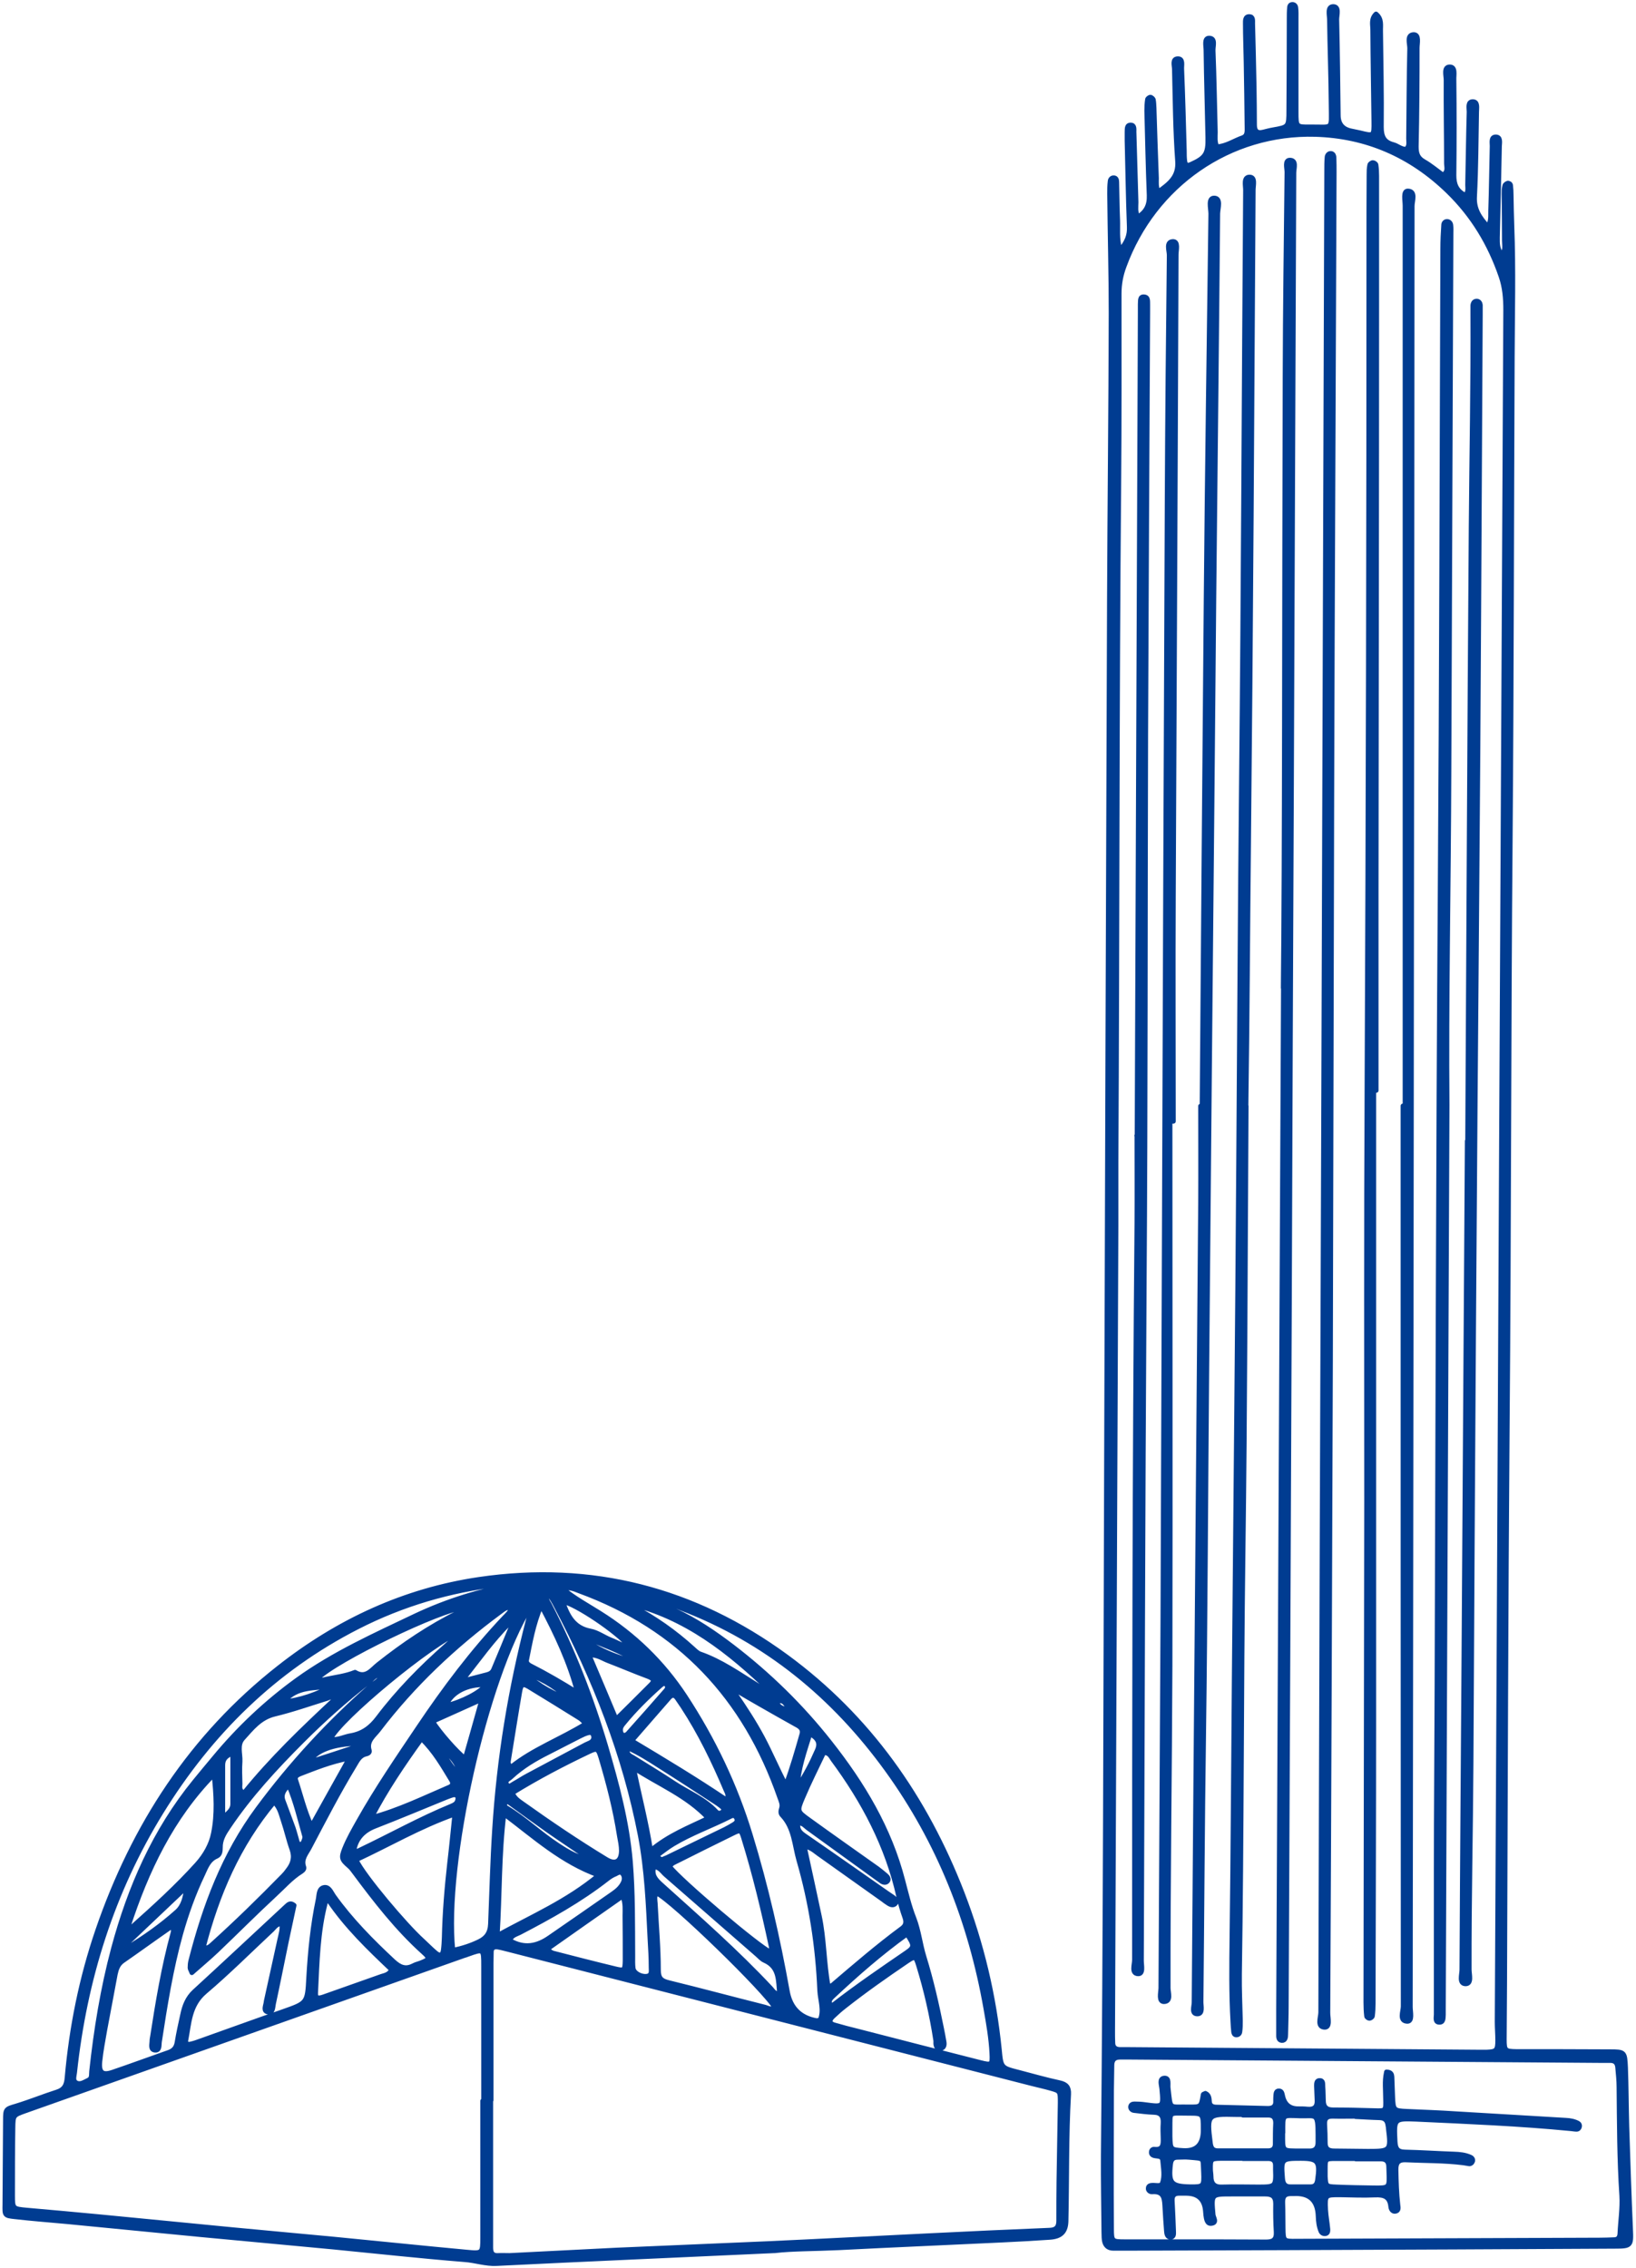
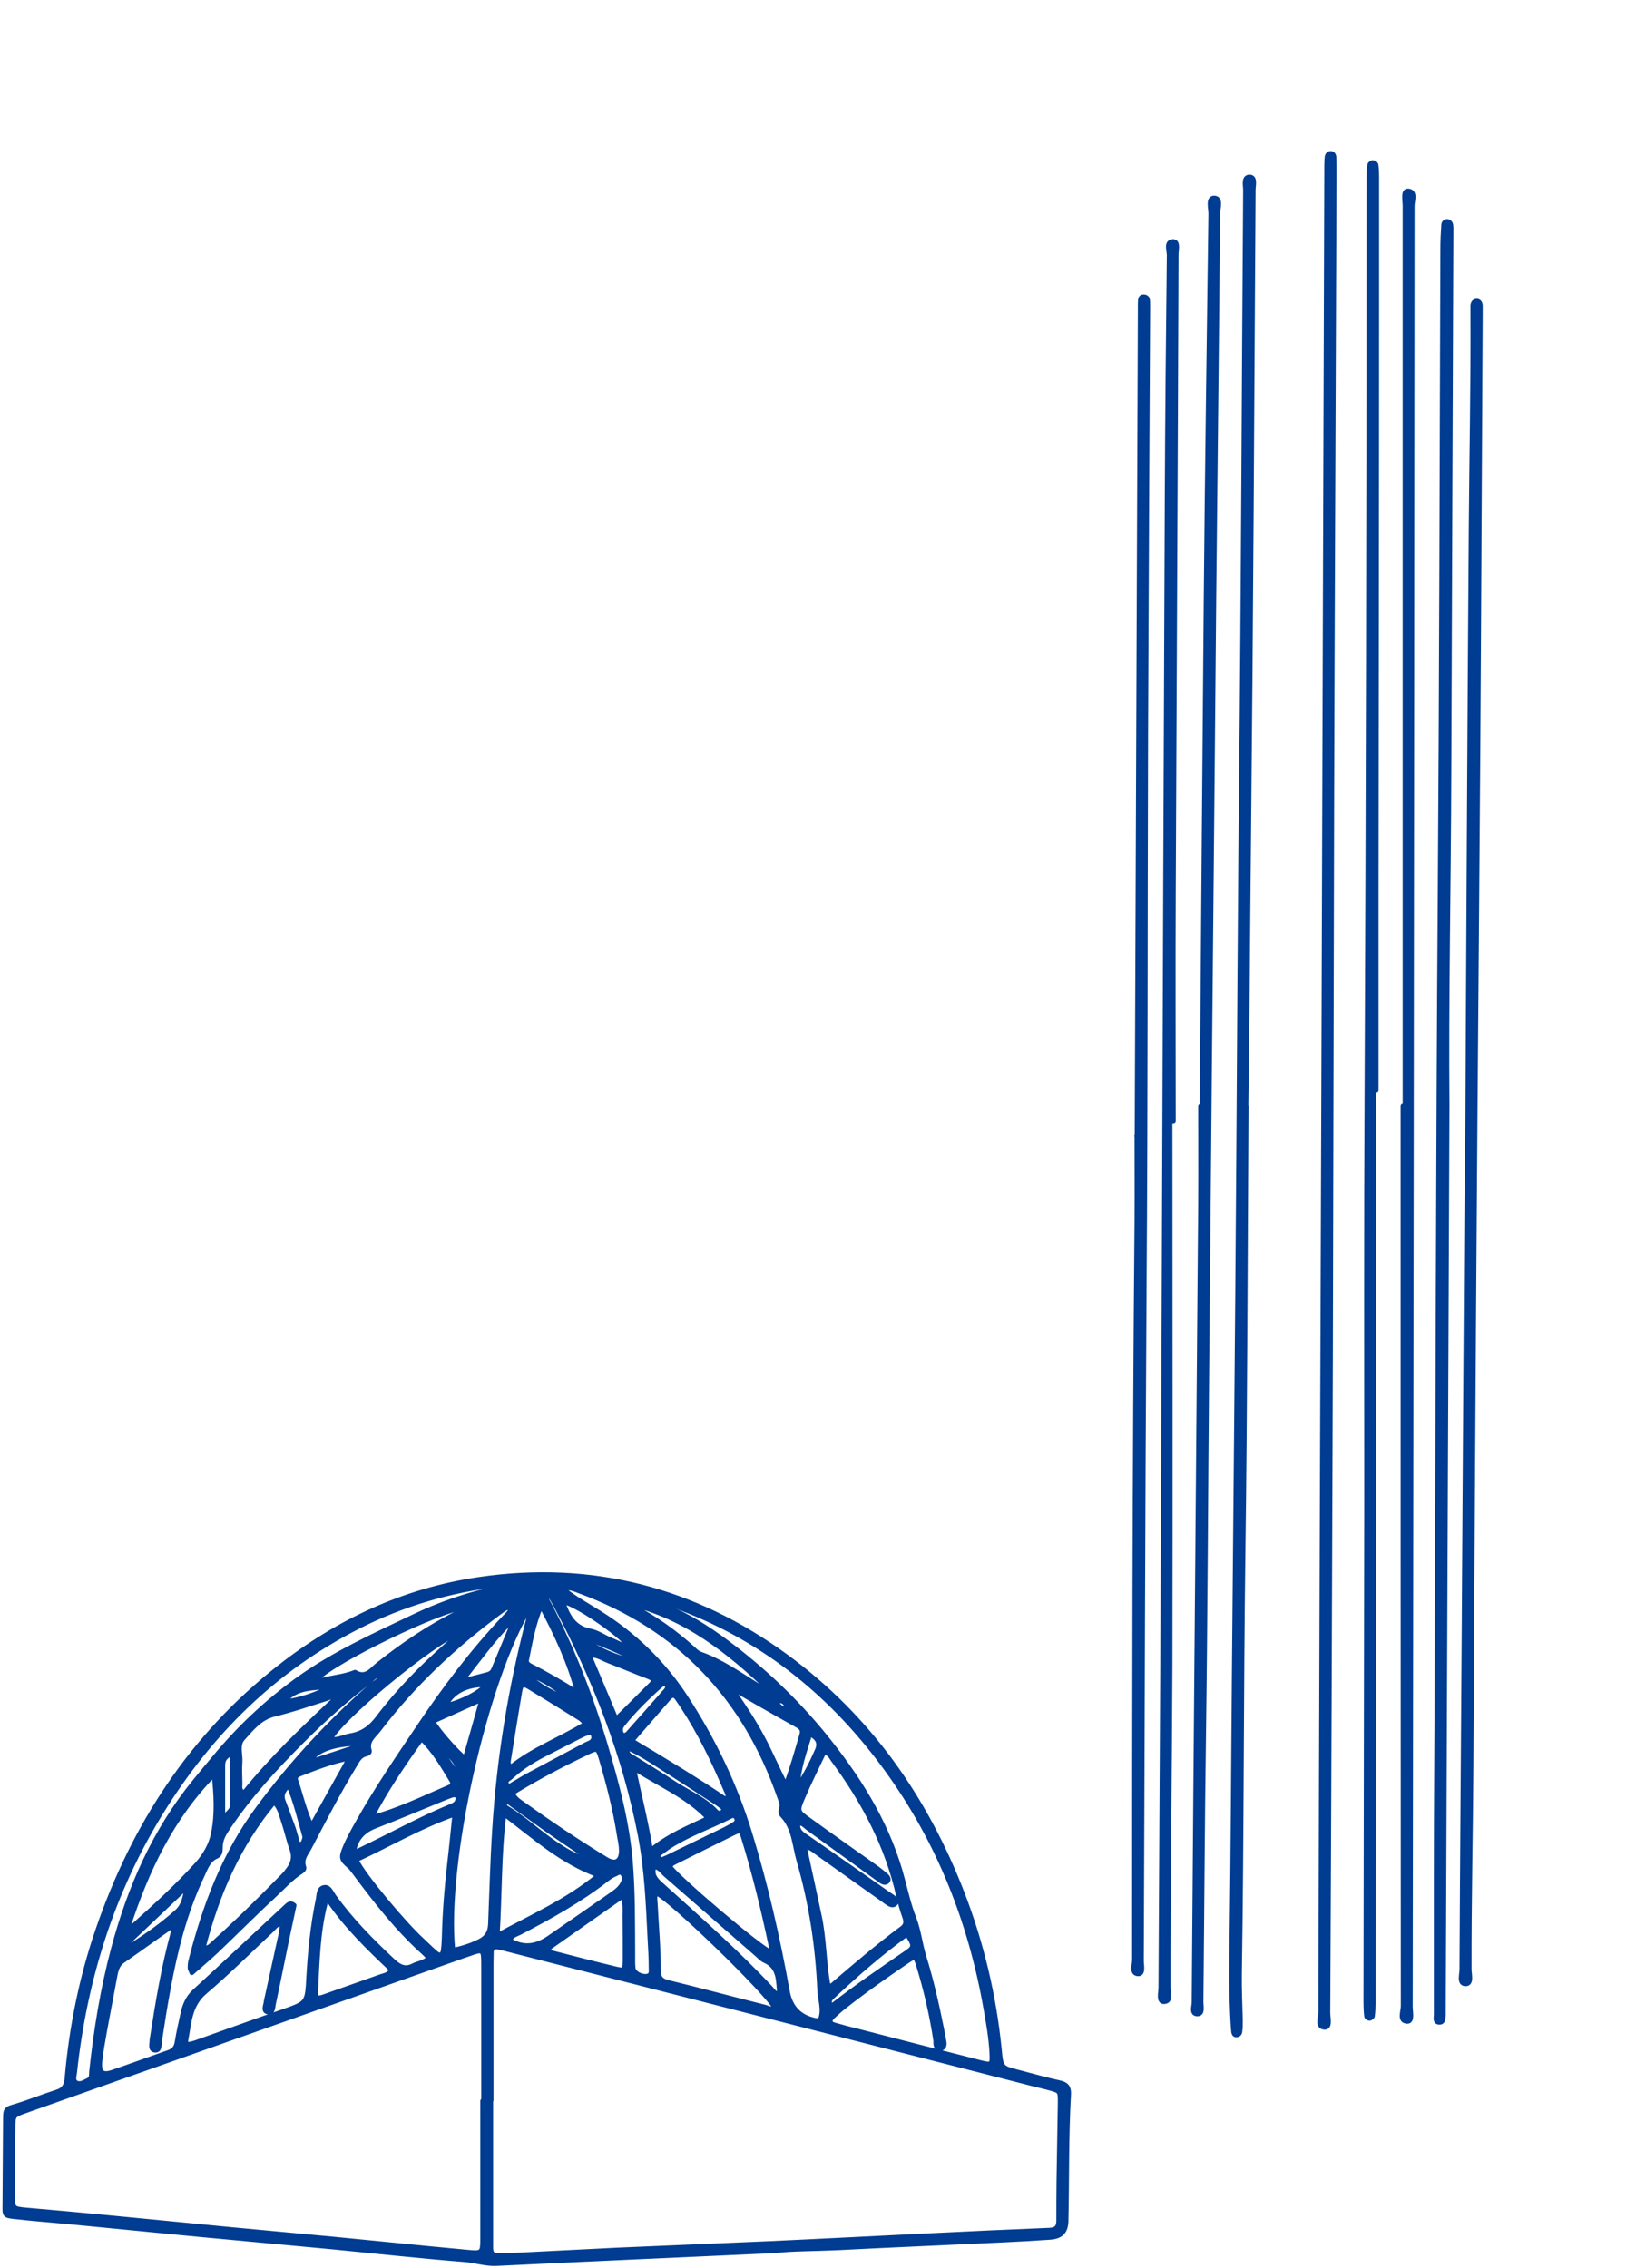
<svg xmlns="http://www.w3.org/2000/svg" id="_Слой_1" viewBox="0 0 88.1 122.12">
  <defs>
    <style>.cls-1{fill:#003c91;stroke:#003c91;stroke-linecap:round;stroke-linejoin:round;stroke-width:.25px;}</style>
  </defs>
  <path class="cls-1" d="M41.69,121.18c-5.21.24-10.08.45-14.95.69-.59.03-1.14-.17-1.72-.21-2.37-.19-4.73-.45-7.09-.68-2.39-.23-4.78-.44-7.17-.67-2.36-.23-4.73-.46-7.09-.69-.96-.09-1.91-.16-2.87-.27-.56-.06-.55-.08-.54-.66.01-1.52.02-3.03.03-4.55,0-.61.02-.59.62-.77.72-.22,1.43-.51,2.15-.74.41-.13.52-.38.55-.78.24-2.7.77-5.35,1.65-7.92,1.93-5.63,5.05-10.45,9.77-14.15,3.18-2.5,6.76-4.16,10.77-4.75,6.07-.89,11.59.54,16.54,4.16,4.45,3.26,7.49,7.61,9.47,12.72,1.05,2.72,1.72,5.54,2.01,8.45.09.97.1.97,1.04,1.21.73.19,1.46.4,2.2.56.37.08.51.25.49.62-.13,2.27-.09,4.55-.14,6.82-.01.58-.27.85-.88.89-.88.06-1.77.11-2.65.15-2.9.14-5.81.26-8.71.41-1.26.06-2.53.05-3.45.16ZM20.57,90.14c-.32-.02-.49.24-.7.4-1.26.98-2.45,2.04-3.58,3.17-1.45,1.45-2.84,2.95-3.99,4.66-.23.34-.44.67-.43,1.11,0,.18-.02.38-.2.46-.45.19-.58.61-.76.99-.49,1.03-.87,2.09-1.18,3.19-.53,1.9-.84,3.85-1.14,5.8-.03.18.03.49-.25.46-.26-.03-.16-.32-.16-.51,0-.07.02-.15.03-.22.29-1.87.6-3.74,1.1-5.57.03-.1.04-.2-.03-.29-.05,0-.11-.02-.14,0-.85.59-1.69,1.2-2.54,1.79-.25.18-.33.43-.39.71-.18.99-.38,1.99-.56,2.98-.1.57-.21,1.14-.27,1.72-.06.6.14.76.69.57,1-.34,2-.71,3-1.06.26-.09.41-.24.46-.53.08-.5.19-.99.3-1.49.1-.48.26-.91.64-1.26,1.66-1.52,3.3-3.06,4.95-4.59.11-.1.22-.22.42-.05-.14.64-.28,1.3-.42,1.96-.23,1.11-.45,2.23-.69,3.34-.04.19-.02.48-.28.45-.29-.04-.16-.31-.13-.49.01-.07.02-.15.04-.22.23-1.06.47-2.12.7-3.18.06-.28.16-.57.11-.87-.28,0-.38.2-.52.33-1.2,1.12-2.37,2.29-3.62,3.35-.84.72-.84,1.68-1.02,2.6-.03.16.09.23.23.2.2-.04.39-.11.58-.18,1.47-.52,2.94-1.06,4.42-1.57,1.3-.46,1.31-.45,1.38-1.82.08-1.41.22-2.82.51-4.21.05-.23.02-.58.3-.65.29-.07.4.26.54.46.93,1.3,2.05,2.43,3.22,3.52.34.31.65.45,1.08.22.13-.07.29-.1.43-.16.42-.17.45-.24.1-.55-1.42-1.28-2.58-2.78-3.71-4.3-.09-.12-.18-.25-.29-.34-.41-.35-.44-.45-.25-.93.21-.53.49-1.01.77-1.51.98-1.74,2.11-3.39,3.22-5.04,1.39-2.07,2.9-4.08,4.62-5.9.14-.15.33-.29.37-.55-.3-.03-.45.15-.63.27-2.45,1.81-4.66,3.89-6.51,6.32-.24.32-.66.59-.5,1.11.04.12-.09.18-.19.2-.34.08-.46.37-.62.63-.87,1.43-1.63,2.91-2.41,4.39-.17.33-.46.62-.31,1.05.04.1-.03.18-.13.25-.55.34-.97.83-1.44,1.26-1.06.98-2.07,2-3.12,3-.42.4-.88.78-1.34,1.19-.05-.14-.1-.2-.1-.27,0-.12.01-.25.04-.37.75-2.94,1.79-5.73,3.62-8.2,1.8-2.43,3.83-4.63,6.1-6.62.2-.17.5-.27.52-.6.29.04.4-.18.52-.37-.24.04-.45.11-.5.39ZM26.44,113.06h-.01c0,2.07,0,4.15,0,6.22,0,.58,0,1.16,0,1.74,0,.28.1.43.4.41.2-.01.4,0,.61,0,1.92-.09,3.83-.2,5.75-.29,2.73-.12,5.45-.23,8.18-.35,2.85-.13,5.7-.28,8.55-.42,2.2-.11,4.39-.21,6.59-.3.36-.01.5-.16.5-.5,0-.71,0-1.42.01-2.12.02-1.42.05-2.83.07-4.25,0-.6,0-.62-.5-.76-.34-.1-.69-.17-1.03-.26-9.41-2.41-18.82-4.82-28.23-7.23-.17-.04-.34-.09-.52-.12-.21-.03-.35.04-.35.27,0,.2-.01.4-.01.61,0,2.45,0,4.9,0,7.36ZM25.99,113.13h.05c0-2.43,0-4.85,0-7.28,0-.93,0-.93-.84-.63-.07.03-.14.05-.21.07-2.71.96-5.42,1.92-8.14,2.88-5.16,1.83-10.33,3.65-15.49,5.48-.64.23-.65.23-.66.91-.02,1.21-.02,2.43-.02,3.64,0,.72.02.72.78.79,1.28.11,2.57.23,3.85.35,2.44.23,4.88.48,7.31.71,1.78.17,3.57.33,5.36.5,2.39.23,4.77.48,7.16.7.84.08.85.06.85-.78,0-2.45,0-4.9,0-7.36ZM35.82,86.36c.17.21.36.28.54.36,1.11.51,2.11,1.19,3.08,1.93,1.96,1.5,3.71,3.21,5.24,5.15,1.77,2.24,3.22,4.65,3.94,7.45.18.68.34,1.37.6,2.03.26.67.33,1.39.54,2.07.39,1.26.68,2.54.94,3.83.05.25.1.5.14.75.03.16,0,.33-.18.36-.19.04-.26-.11-.27-.27,0-.05,0-.1,0-.15-.21-1.38-.52-2.73-.93-4.06-.15-.49-.19-.5-.61-.22-1.15.78-2.29,1.58-3.38,2.44-.22.17-.43.36-.63.55-.19.19-.19.36.1.44.41.12.83.23,1.24.33,2.2.57,4.4,1.13,6.6,1.69.63.16.66.13.63-.49-.04-.81-.18-1.61-.32-2.4-.82-4.68-2.52-8.99-5.31-12.85-2.87-3.97-6.51-6.97-11.11-8.72-.25-.1-.49-.24-.84-.21ZM44.17,108.74c.21-.52,0-1.04-.03-1.56-.1-2.38-.46-4.73-1.12-7.01-.24-.83-.25-1.76-.9-2.44-.1-.1-.08-.23-.04-.36.07-.21-.02-.4-.09-.59-1.87-5.39-5.41-9.15-10.79-11.12-.26-.1-.53-.23-.92-.14.68.55,1.37.92,2.02,1.33,1.85,1.16,3.38,2.64,4.58,4.46,1.53,2.33,2.72,4.82,3.53,7.49.84,2.75,1.48,5.56,1.99,8.4q.24,1.36,1.59,1.59s.1-.02.16-.04ZM43.31,99.39c.28,1.29.55,2.52.81,3.75.27,1.25.25,2.54.48,3.79.12-.02.18-.01.21-.04,1.23-1.05,2.46-2.11,3.76-3.07.22-.16.24-.35.15-.6-.13-.36-.23-.72-.32-1.09-.61-2.74-1.89-5.16-3.55-7.4-.11-.15-.18-.37-.49-.37-.38.8-.79,1.61-1.14,2.44-.3.71-.28.73.33,1.17,1.23.89,2.47,1.76,3.71,2.64.16.12.32.25.47.38.08.07.14.18.08.27-.08.12-.22.11-.34.03-.08-.06-.16-.12-.25-.18-1.23-.89-2.46-1.78-3.69-2.67-.16-.11-.28-.3-.55-.29-.06.31.07.49.33.67,1.5,1.03,2.99,2.08,4.48,3.12.1.07.21.14.31.21.1.08.22.19.14.31-.1.15-.26.11-.4.02-.11-.07-.21-.14-.31-.22-1.15-.82-2.31-1.64-3.46-2.46-.2-.14-.38-.33-.77-.41ZM24.39,105c.52-.11.98-.26,1.41-.47.37-.18.59-.44.61-.94.07-1.69.11-3.38.22-5.07.24-3.85.86-7.63,1.83-11.35.05-.19.2-.39.08-.65-2.39,3.85-4.63,13.78-4.15,18.47ZM27.82,85.31c-.18-.01-.35-.03-.53-.03-.13,0-.25,0-.38.02-2.68.31-5.24,1.06-7.65,2.29-4.49,2.29-7.94,5.7-10.57,9.96-2.66,4.31-4.13,9.02-4.67,14.04-.02.19-.12.44.1.55.22.11.44-.06.64-.15.2-.09.15-.3.17-.47.24-2.23.6-4.45,1.18-6.62.88-3.28,2.22-6.34,4.38-8.99.35-.43.71-.86,1.06-1.28,1.31-1.58,2.78-2.97,4.45-4.18,1.98-1.43,4.2-2.42,6.38-3.46,1.72-.81,3.52-1.37,5.41-1.68ZM19.18,100.14c.42.88,2.67,3.53,3.56,4.33.24.22.47.46.72.67.21.18.37.15.41-.15.03-.22.04-.45.05-.68.03-1.34.14-2.67.29-4,.1-.84.18-1.69.28-2.64-1.9.67-3.54,1.64-5.31,2.46ZM27.59,96.53c.14.33.38.45.58.6,1.46,1.04,2.94,2.04,4.47,2.97.49.3.81.13.82-.45,0-.27-.06-.55-.11-.82-.22-1.42-.58-2.81-.99-4.19-.15-.5-.21-.53-.62-.34-1.41.67-2.79,1.39-4.15,2.23ZM26.77,104.21c1.92-1.05,3.77-1.84,5.47-3.25-1.99-.72-3.44-2.05-5.1-3.3-.27,2.22-.22,4.29-.36,6.54ZM41.73,108.1c-.47-.87-5.49-5.75-6.37-6.18-.14.18-.08.38-.07.57.06,1.19.17,2.37.17,3.56,0,.46.15.59.55.69,1.72.42,3.42.88,5.14,1.31.18.04.37.18.57.04ZM36.07,100.5c.55.73,4.84,4.37,5.45,4.61,0-.11.03-.21.01-.3-.42-1.97-.89-3.93-1.49-5.86-.13-.43-.18-.44-.58-.24-1,.49-1.99.98-2.98,1.48-.15.08-.34.13-.41.32ZM10.94,104.88c.28.01.37-.09.46-.17,1.33-1.2,2.61-2.45,3.86-3.73.09-.09.17-.19.24-.29.27-.34.37-.69.22-1.12-.18-.5-.29-1.02-.46-1.52-.12-.34-.18-.73-.5-1.03-1.94,2.32-3.07,4.96-3.82,7.86ZM11.52,95.53c-2.28,2.33-3.63,5.16-4.64,8.27.17-.05.23-.05.26-.08,1.2-1.07,2.4-2.16,3.48-3.36.42-.47.75-1.04.87-1.65.21-1.03.15-2.1.03-3.18ZM29.44,85.78c-.09.28.06.44.15.61,1.26,2.44,2.25,4.99,3.03,7.62.6,2.04,1.15,4.08,1.33,6.21.14,1.69.12,3.38.13,5.08,0,.23-.01.46.02.68.04.25.41.45.72.42.3-.04.24-.28.24-.47,0-.51-.03-1.01-.06-1.52-.09-1.87-.17-3.74-.52-5.58-.84-4.35-2.45-8.43-4.52-12.34-.13-.24-.24-.5-.52-.72ZM39.14,96.9c.12-.27,0-.4-.05-.53-.66-1.56-1.39-3.07-2.32-4.49-.1-.15-.2-.29-.3-.44-.12-.18-.27-.22-.43-.04-.66.75-1.31,1.51-2.02,2.32,1.77,1.06,3.45,2.07,5.11,3.19ZM17.67,102.27c-.11.12-.13.13-.14.15-.42,1.6-.45,3.24-.53,4.88-.02.31.18.29.41.21,1.05-.37,2.1-.74,3.14-1.11.18-.06.39-.08.54-.35-1.21-1.15-2.43-2.31-3.42-3.78ZM18.05,91.45c-.21-.14-.32-.05-.43-.01-.94.29-1.87.62-2.83.85-.79.19-1.23.77-1.71,1.3-.32.35-.13.83-.15,1.24-.03.4-.01.81,0,1.21,0,.16-.07.36.21.49,1.48-1.83,3.18-3.46,4.92-5.08ZM31.55,92.8c-.17-.15-.25-.25-.36-.31-.9-.56-1.8-1.12-2.71-1.67-.32-.19-.42-.15-.49.27-.21,1.22-.4,2.44-.6,3.66-.02.11-.05.25.14.38,1.18-.95,2.64-1.48,4.02-2.33ZM33.54,102.08c-1.39.97-2.71,1.9-4.09,2.87.17.1.24.18.33.2,1.12.29,2.25.58,3.37.85.46.11.5.08.51-.44,0-.81,0-1.62-.01-2.42,0-.32.04-.64-.11-1.06ZM22.7,93.61c-1,1.39-1.93,2.76-2.7,4.25,1.49-.4,2.83-1.06,4.21-1.65.18-.08.19-.22.1-.37-.47-.77-.91-1.55-1.61-2.23ZM34.12,95.18c.29,1.45.67,2.86.92,4.45.99-.83,2.05-1.23,3.1-1.74-1.16-1.23-2.66-1.82-4.02-2.71ZM39.67,91.02s-.07.09-.1.14c.53.77,1.04,1.55,1.48,2.37.45.84.81,1.72,1.27,2.58.34-.92.6-1.83.86-2.74.08-.29-.11-.41-.32-.52-.66-.37-1.32-.74-1.98-1.12-.41-.23-.81-.47-1.22-.71ZM24.89,87.8c-1.6.61-6.61,4.76-7.1,5.84.4.06.74-.14,1.11-.2.63-.11,1.07-.44,1.46-.96,1.08-1.43,2.34-2.71,3.68-3.89.26-.23.51-.47.85-.79ZM17.09,90.37c.16.15.33.06.49.03.52-.11,1.05-.17,1.54-.37.59.36.9-.15,1.25-.42,1.35-1.07,2.77-2.03,4.31-2.79.13-.06.28-.11.33-.27-1.24.07-6.95,2.83-7.92,3.83ZM35.21,100.52c-.13.44.11.69.41.96,2.01,1.81,4.05,3.6,5.9,5.58.11.12.2.31.46.27-.08-.68.01-1.42-.81-1.78-.16-.07-.28-.22-.41-.33-1.64-1.43-3.28-2.86-4.92-4.29-.18-.16-.32-.41-.62-.42ZM27.45,104.47c.78.46,1.48.31,2.15-.16,1.14-.79,2.28-1.57,3.42-2.37.23-.16.44-.35.55-.61.06-.14.06-.3-.03-.43-.12-.18-.28-.06-.4,0-.16.06-.31.16-.45.27-1.46,1.14-3.07,2.03-4.7,2.88-.19.1-.44.14-.54.42ZM29.14,86.44c-.43,1.03-.59,1.99-.78,2.93-.03.14.07.24.18.3.87.44,1.71.93,2.56,1.46-.43-1.63-1.12-3.11-1.96-4.69ZM33.18,92.56c.68-.67,1.28-1.27,1.88-1.87.22-.22.1-.32-.14-.42-.73-.27-1.45-.58-2.18-.86-.29-.11-.56-.32-1.02-.31.5,1.17.96,2.27,1.46,3.46ZM33.82,86.31c.08.06.15.13.24.17,1.19.62,2.28,1.39,3.27,2.29.11.1.23.22.36.27,1.13.39,2.1,1.08,3.1,1.7.22.14.42.32.71.32-2.22-2.15-4.6-4.03-7.69-4.75ZM18.81,94.66c-1.04.2-1.85.54-2.66.85-.14.06-.29.14-.22.34.26.77.44,1.58.84,2.47.7-1.25,1.32-2.38,2.04-3.66ZM25.95,91.49c-.99.44-1.81.82-2.65,1.19.34.56,1.34,1.7,1.75,1.99.29-1.01.57-2.01.9-3.18ZM19.05,99.62c.17.08.26.02.34-.02,1.64-.78,3.23-1.67,4.91-2.36.14-.06.28-.12.33-.28.03-.1.05-.21-.03-.28-.05-.04-.14-.06-.2-.04-.12.03-.24.08-.35.12-1.28.52-2.56,1.06-3.85,1.56-.61.24-1.01.63-1.14,1.3ZM44.73,107.94c.05,0,.11.02.14,0,1.28-.99,2.61-1.9,3.94-2.81.44-.3.43-.39.03-1-1.42,1.02-2.72,2.16-3.99,3.35-.12.11-.26.26-.12.46ZM31.97,93.56c0-.19-.09-.31-.28-.27-.17.04-.33.12-.49.2-.56.28-1.12.58-1.68.86-.72.36-1.41.77-2.01,1.33-.13.12-.35.19-.21.4.12.17.27,0,.39-.06.24-.13.47-.29.72-.42,1.04-.56,2.09-1.11,3.13-1.67.17-.09.4-.12.43-.37ZM25.02,90.3s.08.09.12.14c.36-.09.72-.19,1.08-.28.16-.04.28-.11.35-.26.34-.8.67-1.61,1-2.41l-.15-.09c-.89.89-1.62,1.92-2.4,2.91ZM33.9,88.66c-.61-.78-2.93-2.33-3.59-2.43.25.75.58,1.41,1.48,1.58.38.07.73.33,1.1.48.32.12.61.32,1.01.37ZM35.64,100.12c.1-.04.2-.08.29-.12,1.04-.51,2.09-1.01,3.13-1.52.16-.08.31-.17.46-.26.15-.09.22-.21.12-.37-.08-.13-.21-.11-.33-.04-1.01.51-2.09.89-3.07,1.48-.26.16-.5.34-.74.52-.06.04-.1.13-.04.2.05.05.12.08.18.13ZM33.81,94.09c-.11.36.11.43.28.53.75.47,1.5.92,2.24,1.41.75.49,1.61.83,2.24,1.51.09.1.24.1.34,0,.13-.13.02-.22-.08-.3-.1-.08-.2-.15-.31-.22-1.01-.66-2.02-1.32-3.05-1.97-.53-.34-1.06-.68-1.67-.95ZM6.6,104.84c.15.03.2.06.24.04.95-.57,1.85-1.21,2.68-1.95.35-.31.46-.76.53-1.34-1.2,1.14-2.3,2.18-3.44,3.26ZM33.64,93.43s.13-.05.17-.1c.69-.77,1.38-1.55,2.06-2.33.07-.08.1-.19.03-.28-.11-.14-.24-.05-.33.03-.72.64-1.4,1.31-2.01,2.06-.1.12-.17.25-.13.42.02.1.07.19.21.2ZM31.88,100.16c-.79-.54-1.59-1.07-2.38-1.62-.68-.48-1.35-.97-2.03-1.46-.08-.06-.18-.12-.26,0-.06.1-.04.19.07.25.98.59,1.8,1.39,2.75,2.01.56.37,1.14.72,1.85.8ZM15.56,96.12q-.47.4-.32.81c.18.49.37.98.55,1.48.08.24.14.48.21.72.03.11.1.19.21.16.06-.01.12-.09.14-.16.04-.09.08-.2.05-.29-.26-.91-.47-1.83-.85-2.72ZM12,97.67c.05.02.11.04.16.06.17-.16.37-.32.37-.6,0-.89,0-1.78,0-2.74-.39.15-.53.34-.53.65,0,.87,0,1.75,0,2.62ZM43.62,93.34c-.3.97-.63,1.88-.68,2.87.43-.63.77-1.29,1.07-1.98.18-.42.01-.65-.39-.89ZM26.17,90.71c-1.01-.05-1.88.41-2.15,1.12.87-.2,1.87-.73,2.15-1.12ZM16.63,94.88c.9-.29,1.72-.56,2.54-.83.04-.01.05-.12.08-.19-1.35.05-2.25.38-2.62,1.03ZM31.37,88.1c.3.52,2.24,1.36,2.94,1.32-.96-.56-1.96-.91-2.94-1.32ZM15.28,91.62c.8-.06,1.9-.42,2.61-.87-.96.19-1.88,0-2.61.87ZM28.32,90.13c.59.58,1.73,1.23,2.22,1.26-.69-.63-1.57-1.14-2.22-1.26ZM24.76,95.62c.01-.5-.43-1.12-1.04-1.49.31.58.64,1.06,1.04,1.49ZM42.55,92.08c-.24-.29-.3-.57-.63-.49-.03,0-.08.09-.07.12.11.21.3.29.69.37ZM21.98,89.05c-.33.11-.48.21-.61.43.28,0,.41-.14.61-.43Z" />
-   <path class="cls-1" d="M60.34,13.44c.35-.41.49-.77.47-1.23-.06-1.54-.08-3.08-.12-4.63,0-.15,0-.3,0-.46.01-.17-.03-.41.22-.39.19.01.16.23.16.37.04,1.26.07,2.53.11,3.79,0,.25-.05.51.09.79.46-.27.63-.65.61-1.17-.06-1.52-.09-3.03-.13-4.55,0-.2.01-.4.04-.6,0-.05.1-.13.16-.13.05,0,.14.08.16.13.03.15.03.3.04.45.04,1.26.08,2.53.13,3.79,0,.22-.03.45.09.73.6-.44,1.11-.8,1.04-1.67-.12-1.64-.13-3.28-.17-4.93,0-.2-.13-.56.18-.57.31-.01.21.34.22.55.06,1.47.1,2.93.14,4.4,0,.18,0,.35.02.53.02.23.12.31.35.2.77-.35.91-.56.89-1.44-.03-1.57-.08-3.13-.1-4.7,0-.23-.11-.65.17-.65.37,0,.21.43.22.67.06,1.47.08,2.93.12,4.4,0,.25-.04.51.08.78.51-.03.93-.33,1.39-.49.27-.1.23-.37.23-.59-.01-1.16-.03-2.33-.05-3.49-.01-.68-.04-1.37-.04-2.05,0-.17-.02-.4.23-.39.2.01.17.22.17.37.03,1.14.06,2.28.08,3.41.01.68.02,1.37.02,2.05,0,.33.13.47.46.39.17-.04.34-.09.52-.12.85-.15.86-.15.86-1.05.01-1.64.02-3.29.02-4.93,0-.2,0-.4.02-.61,0-.07.04-.15.13-.16.12-.02.2.07.21.16.03.2.02.4.02.61,0,1.67,0,3.34,0,5.01,0,.81,0,.82.77.81,1.24-.01,1.12.2,1.11-1.14-.01-1.54-.07-3.08-.09-4.63,0-.25-.13-.7.2-.71.35,0,.2.45.2.69.04,1.72.06,3.44.08,5.16q0,.69.66.84c.17.04.35.07.52.11.73.18.74.18.73-.61-.02-1.64-.05-3.29-.06-4.93,0-.28-.1-.6.18-.86.33.27.24.62.25.93.02,1.72.06,3.44.04,5.16,0,.51.14.81.63.94.24.06.43.26.7.25.19-.16.13-.37.13-.57.02-1.62.02-3.24.06-4.86,0-.26-.17-.73.22-.74.31,0,.19.46.19.72,0,1.77-.01,3.54-.05,5.31,0,.37.07.61.4.8.37.21.7.49,1.03.73.3-.17.19-.43.19-.63,0-1.49-.03-2.98-.02-4.48,0-.25-.14-.7.19-.71.34-.01.23.43.24.68.02,1.72.02,3.44,0,5.16,0,.48.13.83.6,1.07.2-.17.12-.41.13-.62.03-1.29.04-2.58.08-3.87,0-.2-.09-.55.2-.55.29,0,.21.35.21.56-.03,1.52-.03,3.04-.11,4.55-.04.69.27,1.13.71,1.62.19-.31.14-.59.15-.85.04-1.16.05-2.33.08-3.49,0-.19-.07-.49.2-.49.27,0,.21.3.2.49-.03,1.64-.07,3.29-.11,4.93,0,.32-.02.63.26.94.18-.29.11-.54.11-.78,0-.83-.01-1.67-.02-2.5,0-.15,0-.3.04-.45.01-.06.1-.12.16-.14.07-.01.15.04.16.12.02.18.03.35.03.53.01.56.02,1.11.04,1.67.09,2.34.03,4.69.02,7.03-.04,8.65-.04,17.3-.11,25.95-.09,10.47-.07,20.94-.16,31.41-.08,10.07-.1,20.13-.14,30.2,0,1.01-.02,2.02-.02,3.03,0,.61.05.64.65.65,1.67,0,3.34,0,5.01.01.82,0,.83.01.87.85.04,1.06.04,2.12.07,3.19.06,1.84.12,3.69.2,5.53.04.87.02.91-.84.91-5.87.03-11.74.06-17.6.08-2.91.01-5.82.02-8.73.03-.23,0-.46,0-.68,0-.31,0-.46-.17-.5-.46-.02-.15-.01-.3-.02-.45-.01-1.37-.04-2.73-.03-4.1.12-12.01.13-24.03.17-36.04.05-15.88.1-31.77.16-47.65.02-5.16.08-10.32.09-15.48,0-2.15-.06-4.29-.08-6.44,0-.23,0-.45.03-.68.01-.1.09-.19.2-.18.12,0,.16.11.16.22.02.68.02,1.37.05,2.05.02.49-.05,1,.11,1.57ZM60.1,62.56c0,1.14,0,2.28,0,3.41-.06,14.47-.12,28.93-.18,43.4,0,.2,0,.4.01.61,0,.24.14.36.39.36.15,0,.3,0,.46,0,6.27.05,12.54.09,18.82.14.15,0,.3,0,.46,0,.52-.02.59-.09.59-.63,0-.33-.03-.66-.03-.99.08-15.5.16-31.01.23-46.51.08-15.23.15-30.45.23-45.68,0-.61-.05-1.21-.25-1.79-.6-1.75-1.52-3.28-2.86-4.58-2-1.94-4.39-2.98-7.14-3.06-4.61-.13-8.69,2.72-10.29,7.09-.18.48-.27.96-.27,1.48,0,3.41.01,6.83-.02,10.24-.11,12.17-.08,24.33-.15,36.5ZM74.66,111.55c.26,0,.29.14.3.26.02.35.02.71.04,1.06.03.74.05.77.77.8.88.04,1.77.07,2.65.13,1.97.11,3.94.24,5.9.35.23.01.45.05.66.16.07.04.1.11.08.19-.02.08-.07.14-.16.14-.1,0-.2-.02-.3-.03-2.77-.27-5.55-.38-8.33-.51-1.21-.05-1.2-.02-1.14,1.2.02.37.12.55.52.56.88.02,1.77.08,2.65.11.31.01.61.04.89.17.09.04.16.14.1.25-.03.07-.1.12-.18.11-.1-.01-.2-.04-.3-.05-1.03-.13-2.07-.11-3.1-.16-.39-.02-.54.14-.53.53.01.63.03,1.26.1,1.89.02.15.06.33-.16.35-.14.01-.22-.13-.23-.26-.05-.53-.36-.64-.84-.62-.63.03-1.26,0-1.9-.01-.78,0-.8,0-.76.81.02.35.09.7.12,1.05,0,.09,0,.21-.13.23-.12.02-.21-.04-.25-.13-.11-.26-.14-.53-.15-.81q-.04-1.28-1.32-1.21c-.05,0-.1,0-.15,0-.33,0-.44.16-.43.48.02.45.01.91.02,1.37.01.7.02.71.74.7,5.44-.02,10.88-.04,16.31-.06.25,0,.51-.01.76-.02.21,0,.31-.11.32-.33.03-.68.14-1.35.1-2.04-.13-1.94-.13-3.89-.15-5.84,0-.35-.04-.71-.07-1.06-.02-.24-.14-.37-.39-.37-.15,0-.3,0-.46,0-8.45-.06-16.89-.12-25.34-.18-.2,0-.4,0-.61,0-.28,0-.42.13-.43.41,0,.46-.02.91-.02,1.37,0,2.48-.02,4.96,0,7.44,0,.7.03.71.74.71.91,0,1.82,0,2.73,0,1.62,0,3.24,0,4.86.01.39,0,.55-.14.53-.53-.03-.5-.04-1.01-.03-1.52,0-.41-.2-.52-.56-.52-.61,0-1.21,0-1.82,0-1.08,0-1.08,0-.98,1.1.01.17.24.44-.1.48-.24.03-.27-.25-.3-.45-.01-.08-.01-.15-.02-.23q-.08-.93-1.02-.94c-.13,0-.25,0-.38,0-.3-.01-.4.15-.38.42.03.53.05,1.06.07,1.59,0,.14.04.35-.17.35-.18,0-.21-.19-.22-.34-.03-.4-.06-.81-.08-1.21-.03-.46,0-.95-.7-.89-.11,0-.21-.09-.2-.19,0-.16.15-.17.28-.17.17,0,.41.07.48-.11.14-.39.05-.8.02-1.2-.02-.29-.28-.23-.46-.28-.11-.03-.17-.1-.15-.22.01-.09.09-.14.16-.13.46.05.48-.24.47-.57-.01-.28-.02-.56,0-.83.02-.37-.11-.57-.5-.58-.35-.01-.71-.06-1.06-.1-.1-.01-.19-.09-.19-.19,0-.12.1-.17.2-.17.2,0,.4.01.6.04.98.13.97.13.88-.86-.02-.21-.15-.55.14-.57.29-.02.18.35.21.55.14,1.18.01.98,1.1,1,.67.01.67,0,.78-.66,0-.03.07-.04.12-.07.19.08.21.26.22.43.01.22.14.3.34.31.94.02,1.87.05,2.81.07.28,0,.43-.12.41-.41,0-.1,0-.2.01-.3.01-.1.02-.22.15-.23.17-.01.19.12.22.25q.14.7.82.71c.18,0,.35,0,.53.02.36.03.52-.13.5-.48-.01-.25-.02-.51-.03-.76,0-.13,0-.29.15-.3.23-.02.19.18.2.32.02.25.02.51.03.76,0,.34.16.5.51.5.73,0,1.47.02,2.2.04.65.02.65.03.63-.65,0-.46-.06-.93.04-1.38ZM66.94,113.87s0-.01,0-.02c-.13,0-.25,0-.38,0-1.54-.04-1.57,0-1.38,1.51.03.26.11.43.4.43.9,0,1.81,0,2.71,0,.24,0,.38-.12.38-.36,0-.38,0-.75.02-1.13,0-.28-.12-.42-.4-.42-.45,0-.9,0-1.36,0ZM73,113.96s0-.01,0-.02c-.4,0-.81.01-1.21,0-.32-.01-.47.1-.45.44.02.33.03.66.03.99,0,.33.18.43.48.43.61,0,1.21.02,1.82.02,1.21,0,1.24-.03,1.09-1.23,0-.05-.01-.1-.02-.15-.03-.27-.16-.41-.44-.42-.43-.01-.86-.04-1.29-.06ZM66.93,116.22s0,0,0-.01c-.4,0-.81,0-1.21,0-.51.01-.54.05-.53.58,0,.13.03.25.03.38,0,.4.18.59.6.57.65-.02,1.31,0,1.96,0,.91,0,.93-.03.9-.93,0-.08,0-.15,0-.23,0-.26-.15-.36-.39-.36-.45,0-.91,0-1.36,0ZM73.02,116.24s0-.01,0-.02c-.35,0-.7,0-1.06,0-.59,0-.59.01-.59.58,0,.13,0,.25,0,.38.03.51.04.54.58.56.68.03,1.36.04,2.03.05.84.01.84,0,.81-.83,0-.1-.01-.2-.01-.3,0-.28-.14-.42-.41-.42-.45,0-.9,0-1.36,0ZM69.08,114.82c0,1.05-.06.97,1,.98.13,0,.25,0,.38,0,.34.02.52-.13.51-.49,0-.13,0-.25,0-.38,0-1.23-.11-.98-.99-1.01-.95-.03-.89-.1-.89.9ZM63.01,114.59c0,.24,0,.34,0,.44.02.7.03.71.71.75q1.08.06,1.07-1.11c0-.88,0-.89-.79-.89-1.08,0-.98-.13-.99.8ZM70.06,116.21c-1.06,0-1.07.03-.99,1.06.02.31.14.47.45.46.35,0,.71,0,1.06,0,.24,0,.34-.14.37-.38.14-.98.02-1.14-.9-1.14ZM64.81,116.97c-.05-.83.09-.74-.79-.82-.2-.02-.4,0-.6,0-.24,0-.35.11-.38.36-.12,1.03.03,1.2,1.04,1.22.73.01.76-.02.73-.76Z" />
  <path class="cls-1" d="M71.28,58.71c.05-16.52.11-33.04.16-49.55,0-.23,0-.45.02-.68,0-.11.08-.21.17-.22.16-.02.21.12.21.25.01.25.01.51.01.76-.04,11.26-.1,22.51-.13,33.77-.03,10.07-.04,20.13-.07,30.2-.04,11.71-.08,23.42-.14,35.13,0,.28.14.79-.18.78-.43-.02-.21-.53-.21-.81.04-16.54.1-33.09.16-49.63,0,0,0,0,0,0Z" />
-   <path class="cls-1" d="M69.1,53.19c.08-6.98.06-19.95.1-32.92.01-3.67.06-7.33.1-11,0-.23-.13-.65.16-.65.38,0,.22.44.22.68-.04,10.98-.09,21.95-.13,32.93-.04,9.21-.08,18.41-.11,27.62-.05,12.72-.11,25.44-.17,38.16,0,.51-.02,1.01-.03,1.52,0,.15-.02.34-.21.33-.2-.01-.18-.21-.18-.36,0-.43,0-.86,0-1.29.08-16.34.15-32.68.26-55.01Z" />
  <path class="cls-1" d="M67.11,59.55c-.05,8.04-.06,16.09-.17,24.13-.1,7.54-.07,15.07-.19,22.61-.01.84.03,1.67.05,2.5,0,.2,0,.4-.03.6-.01.1-.09.18-.21.17-.09-.01-.12-.09-.13-.16-.02-.18-.03-.35-.04-.53-.09-1.54-.07-3.08-.05-4.63.06-4.55.08-9.1.12-13.66.08-9.41.18-18.82.24-28.22.05-6.75.08-13.51.15-20.26.11-10.62.14-21.24.22-31.87,0-.25-.12-.7.22-.7.33,0,.2.45.2.7-.07,11.74-.13,23.47-.25,35.2-.05,4.7-.07,9.41-.14,14.11Z" />
  <path class="cls-1" d="M73.98,58.7c0,11.33,0,22.66,0,33.99,0,5.06-.02,10.12-.03,15.17,0,.23-.01.45-.04.68,0,.05-.11.13-.16.13-.06,0-.16-.07-.16-.12-.03-.25-.04-.5-.04-.75.01-8.98.03-17.96.04-26.93,0-7.41-.02-14.82.02-22.23.07-15.15.1-30.3.1-45.44,0-1.26,0-2.53.01-3.79,0-.18,0-.35.04-.53,0-.05.11-.13.17-.13.06,0,.16.07.17.12.03.2.04.4.04.6,0,2.28,0,4.55,0,6.83,0,10.57-.02,21.14-.03,31.71,0,3.57,0,7.13,0,10.7-.03,0-.07,0-.1,0Z" />
  <path class="cls-1" d="M64.73,59.54c.07-9.13.14-18.26.22-27.39.06-6.88.16-13.76.25-20.64,0-.3-.16-.85.18-.85.39,0,.21.54.2.83-.06,6.91-.14,13.81-.21,20.72-.03,3.34-.06,6.68-.09,10.02-.1,10.5-.2,20.99-.29,31.49-.06,6.55-.08,13.1-.17,19.65-.07,4.81-.09,9.61-.14,14.42,0,.23.11.64-.2.64-.34,0-.18-.4-.18-.62.06-7.87.12-15.73.19-23.6.05-6.5.11-13,.16-19.5.01-1.72,0-3.44,0-5.16.03,0,.06,0,.09,0Z" />
  <path class="cls-1" d="M77.93,59.5c-.07,16.8-.14,32.73-.2,48.67,0,.1,0,.2,0,.3-.01.17.01.42-.22.41-.25,0-.17-.27-.17-.42,0-2.58,0-5.16,0-7.74,0-3.29.03-6.58.04-9.86.05-14.21.07-28.42.17-42.64.08-11.61.1-23.22.14-34.82,0-.43.02-.86.05-1.29,0-.09.07-.2.2-.19.11.01.18.1.19.2.02.15.01.3.01.45-.04,9.61-.07,19.22-.11,28.83-.02,6.32-.15,12.64-.1,18.1Z" />
  <path class="cls-1" d="M75.66,59.55c0-16.16,0-32.32,0-48.48,0-.28-.12-.8.16-.79.44.02.23.53.23.81-.02,32.32-.06,64.64-.1,96.96,0,.28.13.79-.17.78-.45-.02-.22-.53-.22-.81-.01-16.16-.01-32.32-.01-48.48.04,0,.08,0,.11,0Z" />
  <path class="cls-1" d="M63.01,60.37c0,9.76.02,19.52,0,29.29-.02,5.79-.11,11.58-.1,17.37,0,.26.18.73-.23.74-.3,0-.18-.47-.17-.72.03-6.63.08-13.25.11-19.88.03-6.3.04-12.59.07-18.89.05-13.81.1-27.62.16-41.42.02-4.37.06-8.75.11-13.12,0-.26-.19-.73.21-.74.3,0,.17.46.17.72-.04,11.48-.1,22.96-.15,34.44-.02,4.07,0,8.14,0,12.21-.05,0-.11,0-.16,0Z" />
  <path class="cls-1" d="M79.03,61.44c.06-11.03.11-22.06.19-33.08.03-3.84.11-7.69.09-11.53,0-.13,0-.25,0-.38.01-.13.07-.25.23-.24.11.01.17.11.18.21,0,.18,0,.35,0,.53-.06,10.5-.1,20.99-.19,31.49-.13,15.5-.23,31.01-.31,46.51-.02,3.69-.11,7.38-.1,11.08,0,.28.15.77-.19.78-.38,0-.21-.49-.21-.76.03-6.1.08-12.19.12-18.29.06-8.78.11-17.55.17-26.33,0,0,0,0,0,0Z" />
  <path class="cls-1" d="M61.23,61.14c.06-14.8.11-29.59.17-44.39,0-.13,0-.25,0-.38.02-.16-.04-.42.22-.39.23.02.18.26.19.43,0,.13,0,.25,0,.38-.04,7.59-.08,15.17-.11,22.76-.03,9.86-.01,19.73-.08,29.59-.08,12.14-.1,24.28-.15,36.42,0,.26.12.73-.19.71-.37-.02-.19-.49-.19-.75,0-13.23.01-26.45.13-39.68.01-1.57,0-3.14,0-4.7,0,0,0,0-.01,0Z" />
</svg>